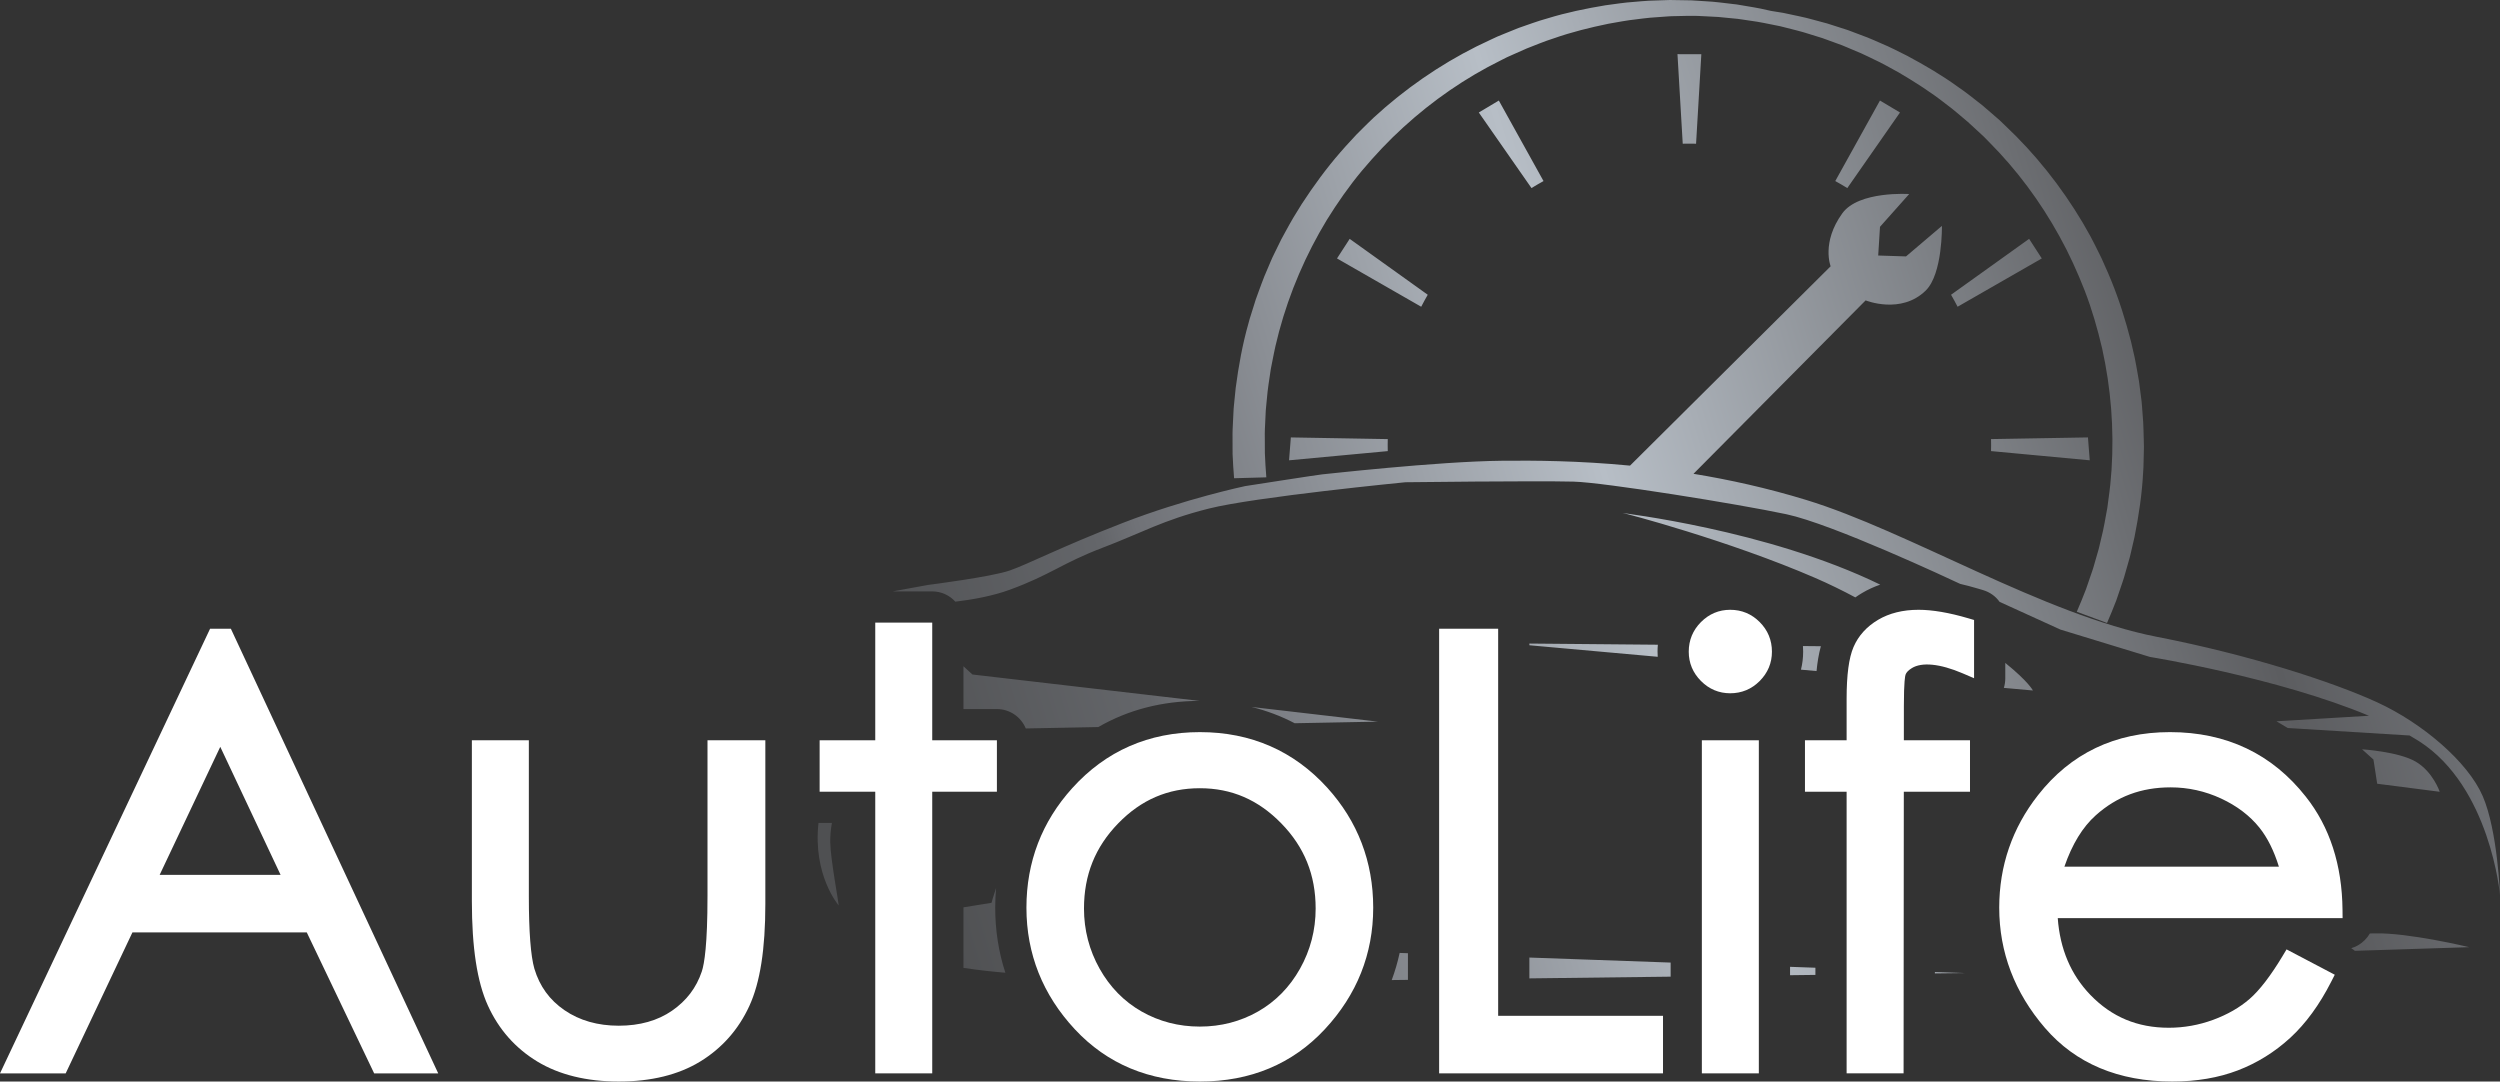
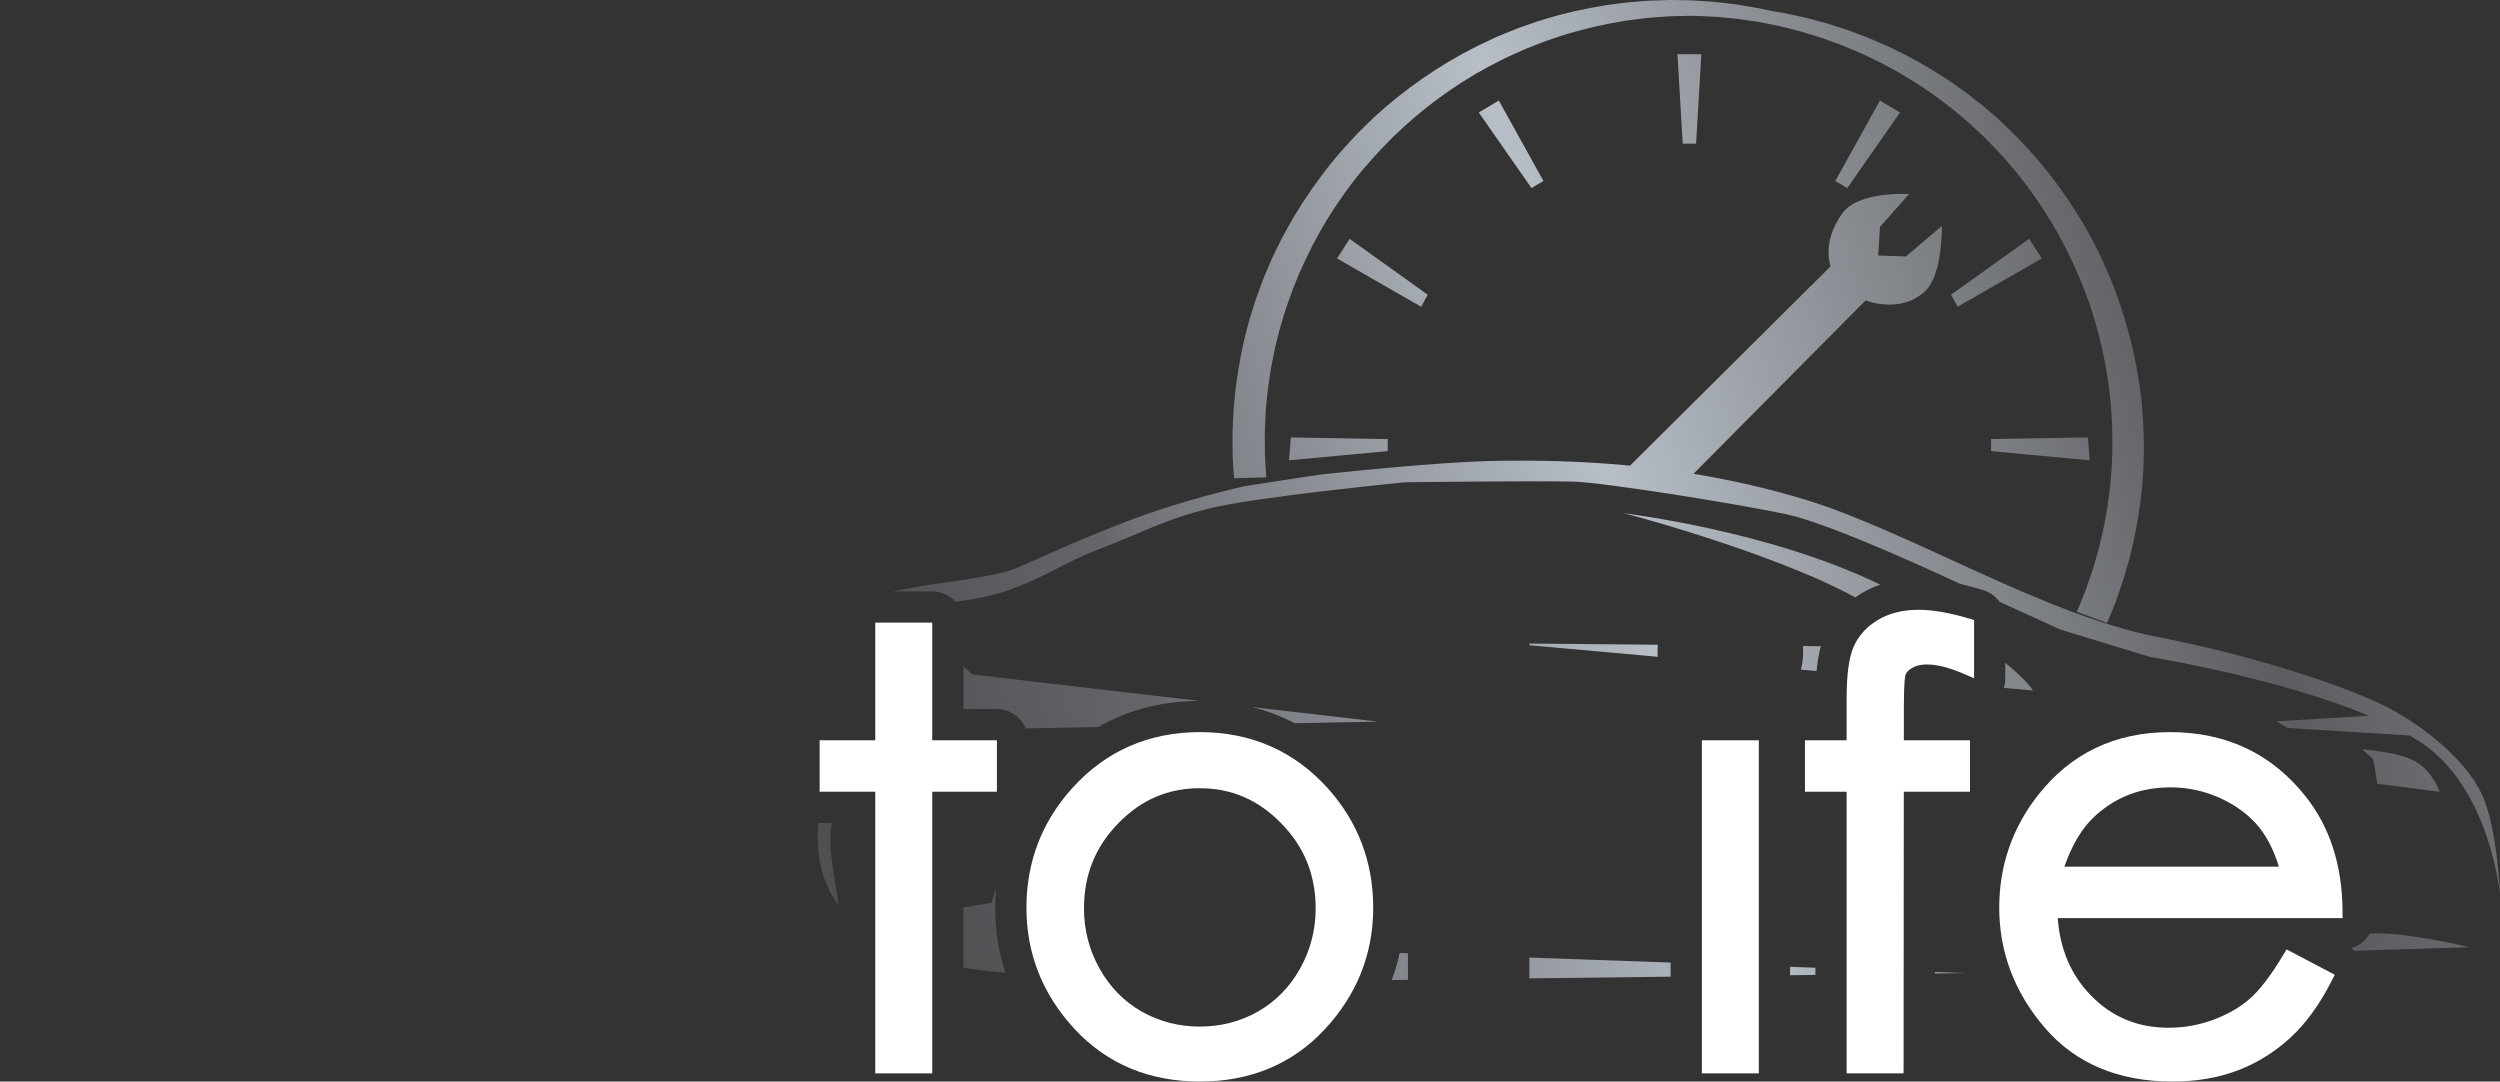
<svg xmlns="http://www.w3.org/2000/svg" xml:space="preserve" width="113.617mm" height="49.152mm" style="shape-rendering:geometricPrecision; text-rendering:geometricPrecision; image-rendering:optimizeQuality; fill-rule:evenodd; clip-rule:evenodd" viewBox="0 0 11327.21 4900.25">
  <rect x="0" y="0" width="11327.21" height="4900.25" fill="#333333" stroke="none" />
  <defs>
    <style type="text/css">  .fil1 {fill:white;fill-rule:nonzero} .fil0 {fill:url(#id0);fill-rule:nonzero}  </style>
    <linearGradient id="id0" gradientUnits="userSpaceOnUse" x1="3969.81" y1="3295.18" x2="11062.01" y2="1151.43">
      <stop offset="0" style="stop-opacity:1; stop-color:#4F5052" />
      <stop offset="0.165" style="stop-opacity:1; stop-color:#64666A" />
      <stop offset="0.188" style="stop-opacity:1; stop-color:#707277" />
      <stop offset="0.471" style="stop-opacity:1; stop-color:#B7BEC6" />
      <stop offset="0.831" style="stop-opacity:1; stop-color:#5C5D60" />
      <stop offset="1" style="stop-opacity:1; stop-color:#7A7D82" />
    </linearGradient>
  </defs>
  <g id="Слой_x0020_1">
    <path class="fil0" d="M11248.92 3607.21c-67.49,-156.09 -274.82,-331.54 -476.84,-424.48 -202.16,-93.09 -583.09,-216.57 -997.04,-296.82 -513.81,-99.88 -1127.36,-479.05 -1592.24,-620.99 -176.42,-53.88 -348.11,-91.7 -509.82,-118.13l779.96 -785.77c0,0 160.62,65.25 272.45,-44.73 76.88,-75.63 73.18,-292.76 73.18,-292.76l-162.64 138.24 -126.04 -4.07 8.12 -130.13 132.16 -148.4c0,0 -228.64,-15.34 -302.95,87.4 -95.57,132.16 -52.87,239.9 -52.87,239.9l-908.93 903.2c-233.58,-22.43 -434.08,-23.59 -580.73,-22.06 -296.35,3.16 -806.07,61.5 -815.13,61.79 -9.09,0.26 -347.58,52.97 -347.58,52.97 0,0 -272.81,57.52 -554.28,166.75 -281.6,109.29 -428.8,186.54 -512.79,215.72 -83.85,29.22 -369.35,65.27 -369.35,65.27l-161.45 29.41 179.74 0c41.41,0 78.77,17.96 104.67,46.49 79.01,-9.36 169.29,-25.65 246.69,-54.06 185.9,-68.13 236.84,-120.32 418.62,-189.52 181.75,-69.2 273.11,-125.18 482.39,-178.02 209.4,-52.99 891.38,-119.47 891.38,-119.47 0,0 586.86,-7.25 762.29,-2.82 136.18,3.41 744.75,101.12 963.83,147.7 208.21,44.26 736.05,291.38 787.57,315.63 25.92,6 51.5,12.85 76.5,20.18l26.31 7.72c31.78,9.34 57.97,28.42 75.8,53.55l275.66 125.59 405.55 123.95c0,0 575.35,92.46 992.18,266.53l-418.82 25.08 51.19 30.45 551.95 33.9c15.1,8.64 29.7,17.46 43.54,26.32 322.85,207.05 366.04,696.7 366.04,696.7 0,0 -10.66,-292.2 -78.28,-448.21zm-7540.44 121.28c-26.25,238.48 91.7,374.05 91.7,374.05 -0.33,-13.7 -37.33,-211.62 -38.49,-285.92 -0.43,-29.63 2.38,-59.09 7.65,-88.03l-55.68 0c-1.73,0 -3.45,-0.04 -5.17,-0.1zm939.18 -427.94l328.63 -6.37c136.14,-78.61 290.43,-118.16 458.62,-118.47l-1029 -119.64c0,0 -15.85,-14.7 -40.64,-37.37l0 193.99 151.55 0c58.95,0 109.66,36.39 130.84,87.85zm1218.47 -23.62l376.63 -7.3 -572.66 -66.58c68.63,16.85 134.1,41.47 196.02,73.87zm3846.83 -1289.37c-0.82,-24.8 -0.86,-49.63 -2.38,-74.35l-5.54 -74.11c-0.71,-12.35 -2.18,-24.63 -3.87,-36.88l-4.76 -36.79 -4.73 -36.71c-1.88,-12.19 -4.29,-24.31 -6.36,-36.47 -4.54,-24.21 -8.23,-48.58 -13.46,-72.62l-16.5 -71.84c-24.3,-95.07 -53.49,-188.5 -90.38,-278.38 -8.6,-22.73 -19.26,-44.54 -28.83,-66.78l-14.69 -33.2c-5.17,-10.9 -10.76,-21.63 -16.11,-32.44 -10.98,-21.49 -21.26,-43.3 -32.77,-64.42 -11.85,-20.94 -23.69,-41.82 -35.5,-62.69 -97.87,-164.97 -216.94,-314.16 -352.25,-441.3l-25.08 -24.04 -26.17 -22.79c-17.53,-15.04 -34.69,-30.41 -52.37,-45.07 -36.45,-28.03 -71.59,-57.3 -109.44,-82.68 -73.65,-53.42 -151.59,-98.88 -229.88,-140.8 -39.85,-19.69 -78.91,-40.39 -119.56,-57.11 -20.18,-8.62 -39.98,-17.92 -60.27,-25.87 -20.4,-7.69 -40.75,-15.39 -60.99,-23.03l-15.17 -5.76 -7.6 -2.84 -3.77 -1.44c-1.1,-0.43 -4.18,-1.44 -4.67,-1.59l-30.25 -9.7c-20.09,-6.42 -40.15,-12.88 -60.14,-19.3 -20.59,-5.82 -41.52,-11.2 -62.13,-16.76 -20.7,-5.45 -41.22,-11.37 -61.87,-15.3 -20.59,-4.39 -41.13,-8.73 -61.57,-13.1l-15.3 -3.23 -15.43 -2.5 -30.8 -4.96c-2.63,-0.39 -5.29,-0.86 -7.95,-1.27 -15.88,-3.53 -31.78,-7.04 -47.74,-10.57 -20.14,-4.31 -40.63,-7.13 -61.04,-10.81l-30.74 -5.2 -15.42 -2.61 -15.54 -1.81c-20.76,-2.44 -41.6,-4.91 -62.49,-7.39 -20.83,-2.89 -42.19,-3.87 -63.53,-5.37 -21.3,-1.33 -42.87,-2.97 -64.2,-4.07 -21,-0.36 -42.06,-0.68 -63.21,-1.05l-31.71 -0.53c-0.52,0 -3.77,-0.07 -4.92,0l-4.05 0.17 -8.11 0.25 -16.2 0.56c-21.66,0.75 -43.39,1.51 -65.15,2.23 -21.79,1 -43.54,3.48 -65.43,5.15 -43.85,2.78 -87.44,9.82 -131.54,15.66 -87.59,14.58 -176.03,32.58 -262.93,59.5 -43.96,11.9 -86.68,28.32 -130.18,43.15 -21.44,8.24 -42.64,17.28 -64.06,25.9l-32.08 13.16 -31.5 14.69c-168.95,76.99 -329.66,180.01 -475.3,304.83 -17.92,15.94 -35.83,31.93 -53.79,47.94 -17.68,16.35 -34.42,33.67 -51.7,50.49 -8.56,8.53 -17.25,16.93 -25.66,25.57l-24.6 26.69c-16.18,18.03 -33.3,35.23 -48.71,54.01 -63.85,73.28 -121.5,152.38 -175.07,234.61l-38.65 62.76c-12.65,21.06 -24,42.93 -36.09,64.43 -5.88,10.84 -12.02,21.51 -17.7,32.49l-16.33 33.24 -16.29 33.28c-5.54,11.09 -10.85,22.24 -15.51,33.74l-29.07 68.38c-9.32,22.94 -17.36,46.44 -26.11,69.68 -4.21,11.69 -8.75,23.25 -12.71,35.01l-11.13 35.6 -11.16 35.61c-3.78,11.83 -7.49,23.71 -10.4,35.82 -27.27,95.82 -45.05,194.3 -57.95,293.28l-7.52 74.57c-1.48,12.32 -2.18,24.99 -2.71,37.73l-1.88 38.12 -1.82 38.09c-0.75,12.86 -0.19,24.32 -0.36,36.56l0.19 74.15c1.55,36.58 3.77,73.16 6.81,109.65l146.08 -4.09c-3.01,-36.49 -5.19,-73.07 -6.63,-109.67l-0.26 -70.46c0.13,-11.85 -0.47,-24.51 0.24,-35.72l1.63 -34.12 1.59 -34.12c0.41,-11.33 0.94,-22.71 2.31,-34.31l6.72 -69.28c2.28,-23.05 6.5,-45.89 9.63,-68.85l5.07 -34.4 6.76 -34.08c4.78,-22.64 8.56,-45.52 13.89,-68.03l16.7 -67.35c47.91,-178.74 121.73,-349.63 216.76,-506.38 48.43,-77.78 100.72,-153.01 159.09,-222.89 58.58,-69.58 120.64,-135.86 187.44,-196.45 133.03,-121.65 281.48,-223.93 439.18,-301.99l29.42 -14.91 30.03 -13.44c20.04,-8.81 39.9,-18.06 60.02,-26.58 40.73,-15.6 80.75,-32.88 122.14,-45.74 81.74,-28.87 165.43,-49.27 248.76,-66.5 41.95,-7.17 83.52,-15.6 125.49,-19.88 20.91,-2.4 41.73,-5.61 62.64,-7.37 20.94,-1.52 41.78,-3.06 62.58,-4.56l27.44 -1.94c3.77,-0.17 7.58,-0.24 11.37,-0.39l23.25 -0.49c12.26,-0.3 24.47,-0.56 36.7,-0.82 10.75,-0.08 21.42,-0.28 32.24,-0.17 3.38,-0.11 6.78,-0.04 10.18,0 4.59,0.11 9.16,0.24 13.75,0.36 11.32,0.48 22.66,1.23 34.03,1.64 19.39,1.03 38.86,1.63 58.36,3.06 19.48,1.9 39.02,3.81 58.62,5.75l29.45 2.87 29.41 4.26c19.62,2.93 39.31,5.88 59.09,8.81 19.73,3.06 39.29,7.65 59.05,11.37l29.64 5.95 14.83 2.97 14.73 3.73c19.62,4.98 39.29,9.97 59.07,14.98 19.92,4.58 39.1,11 58.55,16.91 19.41,6.03 38.89,12.06 58.45,18.12 19.73,7.17 39.51,14.39 59.37,21.61l29.84 10.86 27.99 11.74c19.22,8.1 38.5,16.25 57.8,24.43 19.22,8.38 37.9,18.1 56.98,27.09 38.37,17.51 75.03,38.87 112.45,59.14 73.39,43.08 146.09,89.23 214.24,142.86 35.05,25.46 67.41,54.67 100.97,82.55 16.31,14.53 32.15,29.62 48.31,44.42l24.12 22.39 23.05 23.58c124.28,124.57 232,269.1 318.92,427.03 43.81,78.82 81.28,161.54 114.46,246.25 32.79,84.9 58.17,172.93 79.04,262.14 39.7,178.96 54.68,364.56 42.65,549.18l-5.82 69.18c-2.18,23.03 -5.92,45.91 -8.68,68.89l-4.54 34.44 -6.25 34.19c-4.42,22.75 -7.78,45.73 -12.99,68.29l-15.88 67.76c-2.44,11.43 -5.56,22.38 -8.8,33.26l-9.45 32.81 -9.42 32.83c-2.95,10.85 -7.58,22.64 -11.3,33.9l-22.84 66.65c-13.12,34.21 -26.93,68.12 -41.52,101.71l137.04 50.81c14.62,-33.58 28.44,-67.48 41.67,-101.66l23.97 -70.18c3.79,-11.64 7.99,-22.3 11.43,-34.71l10.49 -36.67 10.47 -36.68c3.6,-12.24 7,-24.49 9.55,-36.62l16.86 -73.03c19.54,-97.89 34.31,-196.86 39.3,-296.38 1.11,-12.39 1.43,-24.83 1.64,-37.27l0.9 -37.31 0.84 -37.28c0.04,-12.44 -0.54,-24.83 -0.77,-37.27zm-3425.22 1.97l-439.11 -7.63 -8.13 103.69 447.24 -41.66c-0.19,-9.25 -0.34,-18.45 -0.34,-27.75 0,-8.92 0.15,-17.81 0.34,-26.66zm2733.43 -0.05l439.09 -7.6 8.11 103.69 -447.2 -41.69c0.17,-9.24 0.34,-18.42 0.34,-27.72 0,-8.96 -0.17,-17.83 -0.34,-26.69zm176.93 -900.42l53.02 81.91 -381.5 218.85c-9.48,-18.31 -19.37,-36.47 -29.65,-54.31l353.68 -253.28 4.45 6.83zm-673.28 -629.38l83.81 50.05 -238.7 342.42c-17.92,-11.01 -36.1,-21.62 -54.53,-31.78l202.45 -364.83 6.97 4.15zm-916.32 -214.21l55.69 0.12 36.19 -0.1 8.14 0 -23.85 405.8 -2.22 -0.08 -0.23 0 -3.3 -0.07 -0.19 0 -1.61 -0.02 -0.41 0 -24.02 -0.23 -3.12 0 -0.41 0 -0.02 0 -0.45 0 -0.48 0 -0.06 0 -0.36 0 -0.11 0 -0.35 0 -0.17 0 -2.48 0.04 -0.47 0 -0.06 0 -0.37 0 -0.11 0 -0.34 0 -0.19 0 -1.59 0.02 -0.39 0 -0.06 0 -0.43 0 -0.47 0 -0.05 0 -1.73 0.04 -0.25 0 -0.2 0 -0.32 0 -0.13 0 -0.36 0 -1.42 0.07 -0.13 0 -0.3 0 -0.17 0 -1.18 0.02 -0.3 0 -0.15 0 -0.37 0 -0.06 0 -0.41 0 -0.94 0.04 -0.07 0 -0.38 0 -0.16 0 -1.18 0.02 -0.3 0 -0.15 0 -0.34 0 -0.11 0 -0.41 0 -0.02 0.05 -0.47 0 -0.43 0 -0.08 0 -0.37 0 -0.13 0 -0.77 0.02 -0.22 0 -0.23 0 -0.28 0 -0.15 0 -0.34 0 -0.11 0.06 -0.41 0 -0.06 0 -0.43 0 -23.83 -405.8 8.14 0zm-1497.7 843.61l-53.03 81.93 381.5 218.84c9.5,-18.32 19.36,-36.47 29.66,-54.32l-353.72 -253.28 -4.41 6.83zm673.24 -629.35l-83.79 50.04 238.7 342.4c17.9,-10.99 36.08,-21.59 54.53,-31.76l-202.47 -364.85 -6.97 4.18zm3918.13 2935.31l51.66 46.43 16.92 109.59 283.34 36.4c0,0 -30.57,-90.81 -108.5,-136.29 -77.77,-45.69 -243.42,-56.12 -243.42,-56.12zm35.39 834.39c7.31,-0.09 14.8,-0.22 22.55,-0.39 153.17,-3.69 427.62,62.52 427.62,62.52l-518.15 16.55c-5.14,-4.33 -10.66,-8.32 -16.51,-11.94 22.94,-6.36 43.5,-18.63 61.43,-36.74 9.25,-9.33 16.94,-19.34 23.06,-30zm-4395.93 88.19l37.51 1.34 0 120.69 -73.47 0.9c14.81,-39.91 26.83,-80.9 35.96,-122.93zm587.76 20.93l640.08 22.78 0 63.83 -640.08 7.8 0 -94.4zm1181.08 42.04l114.91 4.09 0 32.49 -114.91 1.4 0 -37.97zm656.23 23.36l138.73 4.93 -138.73 1.68 0 -6.62zm-1837.31 -1480.35l581.49 52.24c-0.51,-7.67 -0.78,-15.38 -0.78,-23.18 0,-10.62 0.47,-21.12 1.41,-31.47l-582.12 -5.31 0 7.73zm1230.49 110.55l70.65 6.35c3.65,-38.35 9.71,-76.68 19.61,-112.57l-81.23 -0.74c0.61,8.4 0.92,16.89 0.92,25.46 0,28.12 -3.37,55.38 -9.95,81.49zm919.28 82.59l131.8 11.84c0,0 -19.82,-39.82 -125.26,-124.91l0 69.31c0,15.34 -2.22,30.02 -6.54,43.76zm-560.04 -467.8c-514.11,-250.6 -1179.81,-324.55 -1168.46,-324.88 6.76,-0.29 482.44,124.94 872.78,294 64.34,27.87 125.88,58.2 182.88,88.68 10.01,-7.1 20.38,-13.83 31.08,-20.17 26.16,-15.49 53.52,-27.94 81.72,-37.64zm-4006.1 1374.92c-13.84,40.35 -20.56,66.67 -20.56,66.67 0,0 -48.33,8.02 -127.19,20.51l0 274.24c71.83,11.14 141.4,18.05 189.91,22.05 -30.41,-92.83 -45.97,-191.32 -45.97,-294.69 0,-29.99 1.28,-59.59 3.81,-88.78z" />
    <g id="_2815131860560">
-       <path class="fil1" d="M1271.28 3963.78l-547.86 0 274.6 -580.04 273.26 580.04zm-319.45 -1115.1l-951.83 2014.59 297.58 0 302.41 -638.71 789.91 0 305.33 638.71 290.26 0 -939.52 -2014.59 -94.14 0z" />
-       <path class="fil1" d="M3205.57 4061.18c0,217.57 -14.06,305.4 -25.83,340.63 -24.95,73.92 -69.04,131.99 -134.8,177.52 -65.22,45.17 -146.45,68.04 -241.45,68.04 -95.07,0 -177.69,-23.58 -245.58,-70.12 -67.93,-46.56 -112.74,-108.31 -136.78,-188.34 -16.59,-58.01 -25,-168.25 -25,-327.74l0 -707.07 -258.16 0 0 728.18c0,211.38 23.76,366.34 72.57,473.8 49.1,107.98 124.55,193.35 224.25,253.74 99.09,59.98 223.35,90.42 369.38,90.42 146.05,0 269.93,-30.46 368.18,-90.52 98.72,-60.34 173.63,-144.96 222.7,-251.51 48.89,-106.15 72.64,-257.52 72.64,-462.74l0 -741.36 -262.1 0 0 707.07z" />
      <polygon class="fil1" points="4223.85,2820.95 3965.7,2820.95 3965.7,3354.11 3713.65,3354.11 3713.65,3587.16 3965.7,3587.16 3965.7,4863.27 4223.85,4863.27 4223.85,3587.16 4516.83,3587.16 4516.83,3354.11 4223.85,3354.11 " />
      <path class="fil1" d="M5436.24 3571.34c143.73,0 264.44,52.06 369.04,159.17 104.81,107.35 155.77,233.68 155.77,386.11 0,96.9 -23.83,188.56 -70.79,272.38 -46.81,83.42 -110.76,148.67 -190.12,193.9 -79.62,45.42 -168.4,68.41 -263.89,68.41 -95.49,0 -184.3,-22.99 -263.91,-68.41 -79.37,-45.23 -143.34,-110.48 -190.13,-193.9 -46.97,-83.75 -70.77,-175.37 -70.77,-272.38 0,-152.5 50.75,-278.81 155.12,-386.16 104.12,-107.08 225.05,-159.12 369.69,-159.12zm0.64 -254.21c-231.89,0 -426.51,85.31 -578.47,253.57 -137.89,152.32 -207.78,334.66 -207.78,541.95 0,209.22 73.81,394.61 219.35,550.89 146.25,157.06 337.01,236.71 566.89,236.71 229.04,0 419.3,-79.65 565.56,-236.71 145.6,-156.31 219.41,-341.67 219.41,-550.89 0,-208.15 -69.9,-390.93 -207.84,-543.3 -152,-167.33 -346.17,-252.21 -577.13,-252.21z" />
-       <polygon class="fil1" points="6787.97,2848.68 6520.56,2848.68 6520.56,4863.27 7534.87,4863.27 7534.87,4602.51 6787.97,4602.51 " />
      <polygon class="fil1" points="7710.9,4863.27 7969.06,4863.27 7969.06,3354.11 7710.9,3354.11 " />
-       <path class="fil1" d="M7839.31 2762.88c-51.05,0 -95.63,18.71 -132.47,55.67 -36.73,36.93 -55.32,82.06 -55.32,134.12 0,51.18 18.59,95.86 55.34,132.78 36.8,36.95 81.36,55.68 132.45,55.68 51.97,0 96.99,-18.73 133.76,-55.68 36.72,-36.92 55.36,-81.59 55.36,-132.78 0,-52.06 -18.61,-97.17 -55.39,-134.14 -36.8,-36.94 -81.76,-55.65 -133.73,-55.65z" />
+       <path class="fil1" d="M7839.31 2762.88z" />
      <path class="fil1" d="M8692.52 2762.88c-70.6,0 -132.19,15.25 -183.02,45.37 -51.94,30.79 -89.4,72.28 -111.34,123.28 -21.1,49.03 -31.37,125.89 -31.37,234.91l0 187.66 -188.7 0 0 233.05 188.7 0 0 1276.11 258.14 0 1.03 -1276.11 299.87 0 0 -233.05 -299.7 0 0.12 -157.32c0,-108.45 5.7,-134.36 7.46,-139.76 3.33,-10.25 13.12,-20.41 29.12,-30.17 44.21,-27.04 125.11,-20.9 230.34,24.2l51.13 21.92 0 -263.91 -26.32 -7.74c-86.69,-25.52 -162.52,-38.45 -225.45,-38.45z" />
      <path class="fil1" d="M9353.5 3926.82c34.96,-101.57 82.7,-179.76 142.3,-232.87 95.17,-85.17 206.02,-126.55 338.87,-126.55 79.64,0 156.65,17.05 228.97,50.66 71.93,33.48 130.4,77.93 173.76,132.15 36.22,45.3 65.73,104.55 88.04,176.62l-971.94 0zm988.82 404.43c-54.14,90.06 -104.56,155.63 -149.87,194.99 -44.86,38.95 -100.37,70.73 -164.97,94.49 -64.73,23.8 -132.26,35.86 -200.72,35.86 -142.43,0 -258.72,-48.66 -355.46,-148.75 -88.19,-91.28 -137.83,-208.21 -147.84,-347.94l1290.58 0 -0.35 -37.03c-1.83,-203.6 -57.83,-376.32 -166.36,-513.28 -152.83,-194.09 -359.83,-292.47 -615.29,-292.47 -248.53,0 -449.79,96.23 -598.18,285.91 -116.5,148.48 -175.56,319.94 -175.56,509.61 0,201.67 69.63,384.87 207.02,544.52 138.75,161.29 333.01,243.08 577.28,243.08 109.62,0 209.6,-17.04 297.13,-50.61 87.61,-33.62 167.55,-83.38 237.59,-147.82 69.85,-64.27 132.04,-149.45 184.84,-253.17l16.44 -32.26 -218.42 -114.82 -17.87 29.68z" />
    </g>
  </g>
</svg>